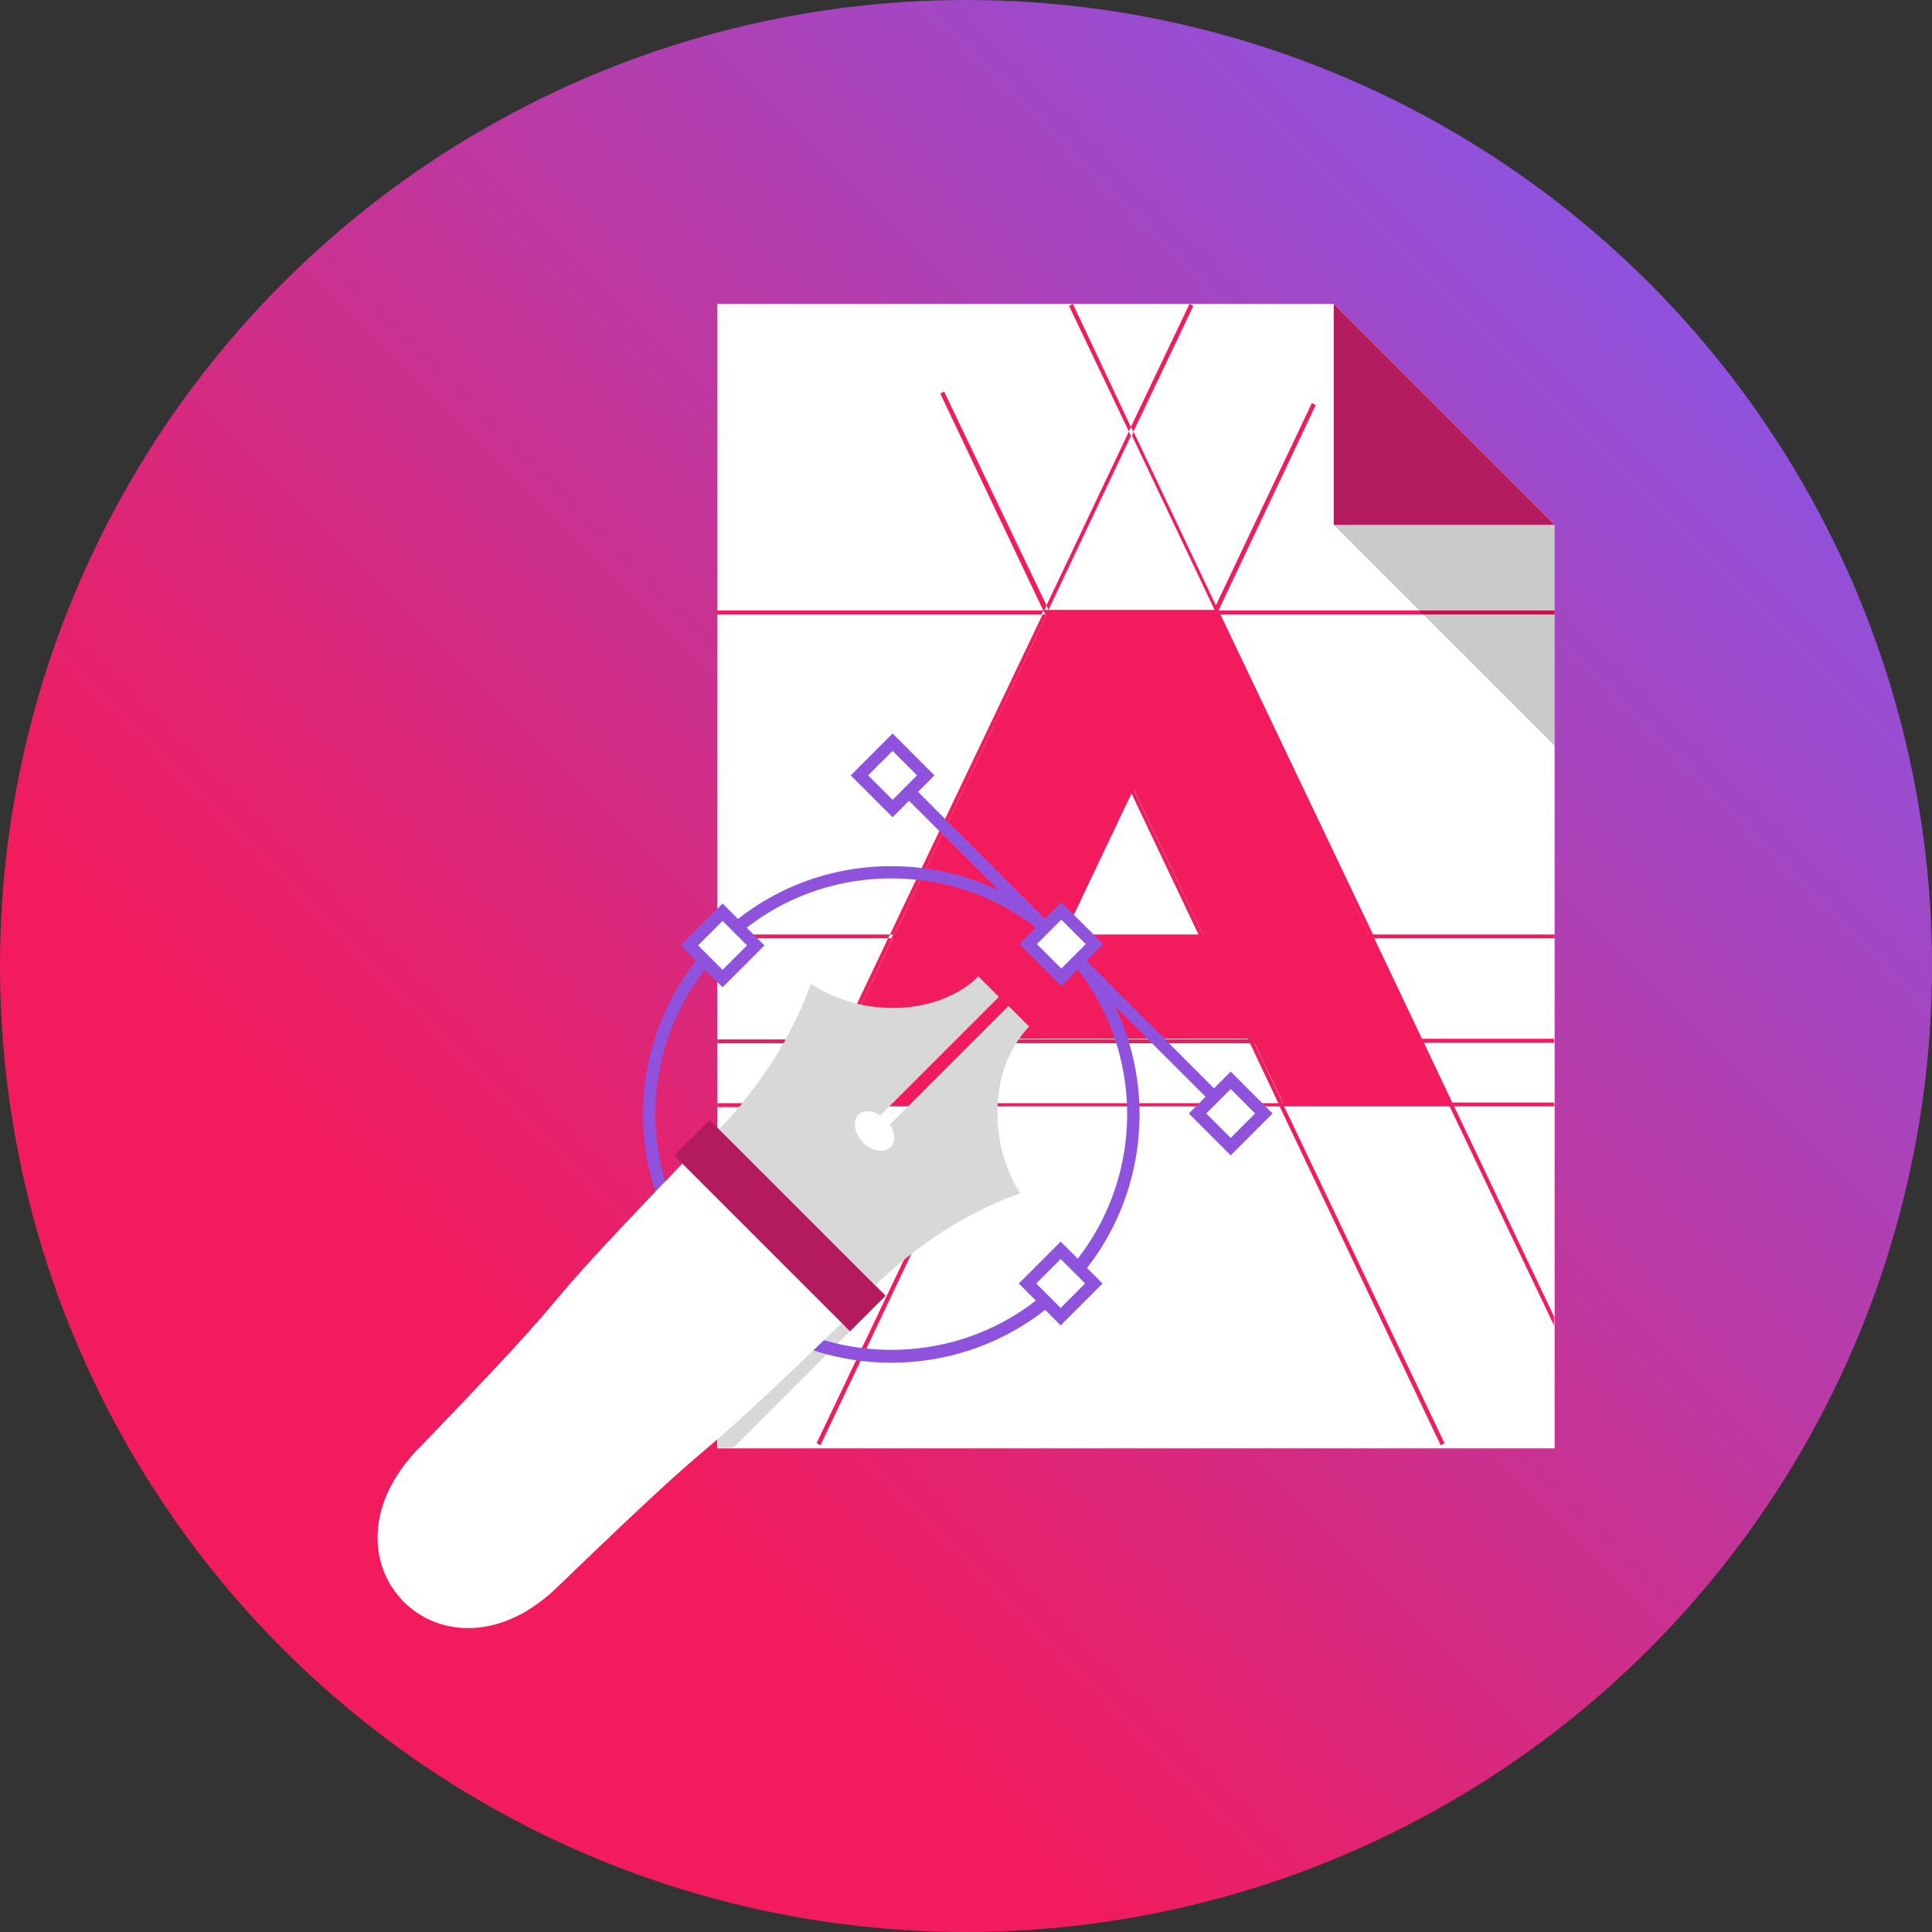
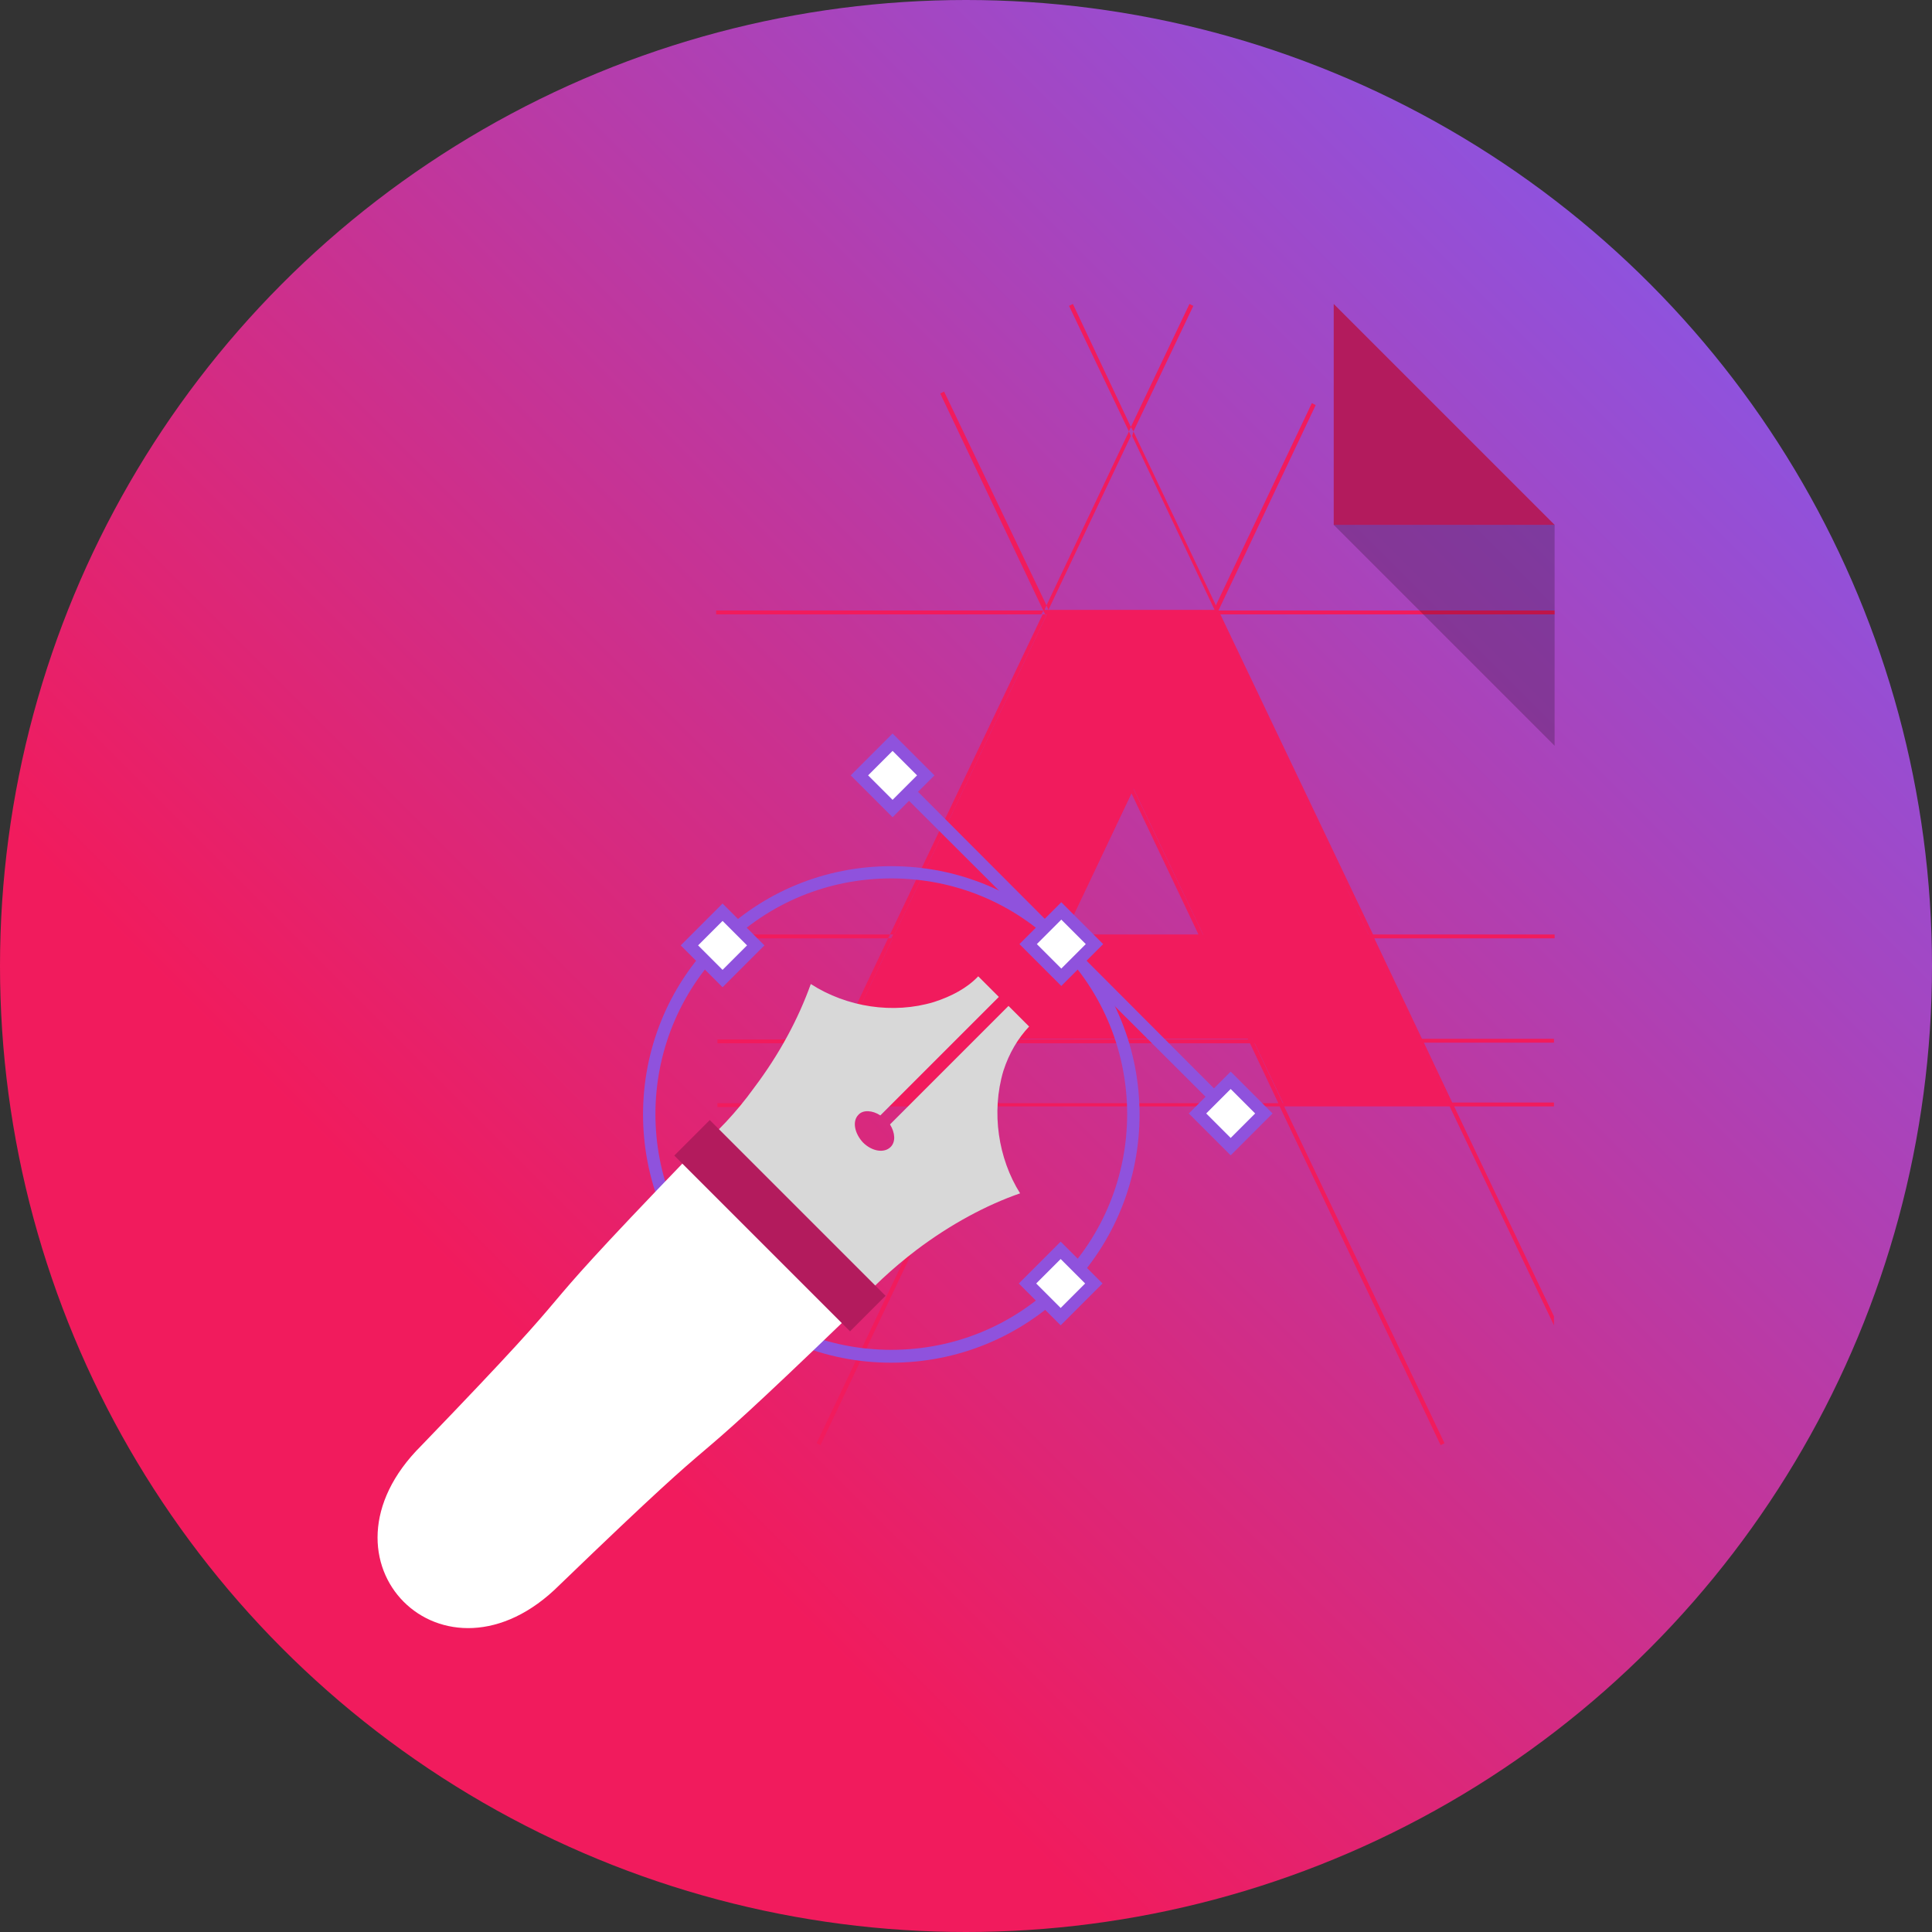
<svg xmlns="http://www.w3.org/2000/svg" enable-background="new 0 0 300 300" height="300" viewBox="0 0 300 300" width="300">
  <rect x="0" y="0" width="300" height="300" fill="#333333" stroke="none" />
  <linearGradient id="a" gradientUnits="userSpaceOnUse" x1="43.934" x2="256.066" y1="256.066" y2="43.934">
    <stop offset=".2" stop-color="#f11b5d" />
    <stop offset="1" stop-color="#8f52dd" />
  </linearGradient>
  <circle cx="150" cy="150" fill="url(#a)" r="150" />
-   <path d="m241.4 224.9v-95.5-47.9l-34.3-34.3h-95.7v35.4 46.8 95.5z" fill="#fff" />
-   <path d="m111.4 178.2v46.6h2.5l23.7-23.7c-.7-.7-1.4-1.4-1.5-1.5-7.2-6.6-18.6-15.2-24.7-21.4z" fill="#d8d8d8" />
  <path d="m199.4 171.6h25.7l-4.9-10.3-7.4-15.6-23.9-50.4h-.6-25.1-.6l-36.3 76.3h25.7l4.9-10.3h37.6zm-35.1-25.9 11.4-23.9 11.4 23.9z" fill="#f11b5d" />
  <path d="m126.4 171.3h-.7l4.4-9.3h.7zm-15-9.9v.6h18.8l.3-.6zm55.2-114.2-.6.3 9.3 19.5.3-.7zm-55.2 124.1v.6h14.1l.3-.6zm0 30.2v1.4l14.8-31.1h-.7zm0-56.4v.6h26.5l.3-.6zm51.4-50.4 12.8-27-.3-.7-12.8 27zm22.5-47.2-.6-.3-9.1 19.1.4.7zm-22.8 48v-.1h-.6l-23.7 49.7h.7zm50.9 50.2 7.4 15.6h20.5v.6h-20.2l4.4 9.3h15.8v.6h-15.5l15.5 32.6v1.4l-16.2-34h-25.7l24.9 52.3-.6.3-25-52.6h-46.3l-25 52.6-.6-.3 24.9-52.3h-25.7l.3-.6h25.7l4.4-9.3h-25.7l.3-.6h25.7l7.4-15.6h-25.7l.3-.6h25.7l10.8-22.6-12.8-27v-.1h-.1l-.3-.6-.3.6h-50.5v-.6h50.8l-16-33.7.6-.3 15.9 33.2-.3.7h.7 25.7l-12.8-27 .2-.7 12.8 27 14.9-31.4.6.3-15.1 31.9h52.2v.6h-51.9l23.7 49.7h28.2v.6zm-24.6-50.2-12.8 27 10.8 22.6h25.7zm-13.1 26.3 12.6-26.4h-25.1zm-10.4 23.3h20.8l-10.4-21.9zm-7.8 16.3h36.3l-7.4-15.6h-21.4zm41 9.9-4.4-9.3h-36.8l-4.4 9.3zm22-9.3h-25.7l4.4 9.3h25.7zm-7.8-16.3h-25.7l7.4 15.6h25.7zm-74.1 0h-.7l-7.4 15.6h.7z" fill="#f11b5d" />
  <path d="m207.1 81.5h34.3l-34.3-34.3z" fill="#b31b5d" />
  <path d="m241.4 81.5h-34.3l34.3 34.3z" opacity=".21" />
  <path d="m138.4 211.6c-10.3 0-20-4-27.3-11.3-15-15-15-39.5 0-54.5 7.3-7.3 17-11.3 27.3-11.3s20 4 27.3 11.3c15 15 15 39.5 0 54.6-7.3 7.2-17 11.2-27.3 11.2zm0-75.2c-9.8 0-19 3.8-25.9 10.7-14.3 14.3-14.3 37.5 0 51.8 6.9 6.9 16.1 10.7 25.9 10.7s19-3.8 25.9-10.7c14.3-14.3 14.3-37.5 0-51.8-6.9-6.9-16.1-10.7-25.9-10.7z" fill="#8f52dd" />
  <path d="m188.7 171.8-49.1-49 1.4-1.4 49 49.1z" fill="#8f52dd" />
  <path d="m112.2 151.9-5.1-5.1 5.1-5.1 5.1 5.1zm57.6 47.4-5.1-5.2-5.1 5.1 5.1 5.1zm.2-52.7-5.2-5.1-5.1 5.1 5.1 5.1zm-53.2 53.2-5.1-5.1-5.1 5.1 5.1 5.1zm26.9-79.4-5.1-5.1-5.1 5.1 5.1 5.1zm52.5 52.5-5.1-5.1-5.1 5.1 5.1 5.1z" fill="#fff" />
  <path d="m112.2 153.3-6.5-6.5 6.5-6.5 6.5 6.5zm-3.8-6.5 3.8 3.8 3.8-3.8-3.8-3.8zm56.3 59-6.5-6.5 6.5-6.5 6.5 6.5zm-3.8-6.5 3.8 3.8 3.8-3.8-3.8-3.8zm3.9-46.2-6.5-6.5 6.5-6.5 6.5 6.5zm-3.8-6.5 3.8 3.8 3.8-3.8-3.8-3.8zm-49.4 59.7-6.5-6.5 6.5-6.5 6.5 6.5zm-3.7-6.5 3.8 3.8 3.8-3.8-3.8-3.8zm30.7-72.9-6.5-6.5 6.5-6.5 6.5 6.5zm-3.8-6.5 3.8 3.8 3.8-3.8-3.8-3.8zm56.3 59-6.5-6.5 6.5-6.5 6.5 6.5zm-3.8-6.5 3.8 3.8 3.8-3.8-3.8-3.8z" fill="#8f52dd" />
  <path d="m86.9 246.1c-17.9 17.9-39.5-3.7-21.5-21.6 29.6-30.7 12-14.2 41.6-44.9 8.3 8.3 16.5 16.5 24.8 24.8-30.7 29.6-14.2 12.1-44.9 41.7z" fill="#fff" />
  <path d="m145 155.6c2.8-.9 5.2-2.2 6.9-4l3.2 3.2-.1.1-18.3 18.3c-1.2-.8-2.7-.9-3.4-.1-1 1-.6 2.9.7 4.3 1.4 1.4 3.3 1.7 4.3.7.8-.8.7-2.2-.1-3.5l18.3-18.3.1-.1 3.2 3.2c-1.7 1.8-3.1 4.1-4 6.9-1.9 6.4-.8 13.6 2.6 19-5.2 1.8-10.8 4.8-16.1 8.8-3.8 2.9-7.1 6-9.8 9.1-3.3-4.1-7.2-8.5-11.6-12.9s-8.7-8.3-12.9-11.6c3.2-2.7 6.3-5.9 9.1-9.8 4-5.3 6.9-10.8 8.8-16.1 5.6 3.6 12.8 4.7 19.1 2.8z" fill="#d8d8d8" />
  <path d="m117.2 171h7.8v38.6h-7.8z" fill="#b31b5d" transform="matrix(.707 -.707 .707 .707 -99.054 141.401)" />
</svg>